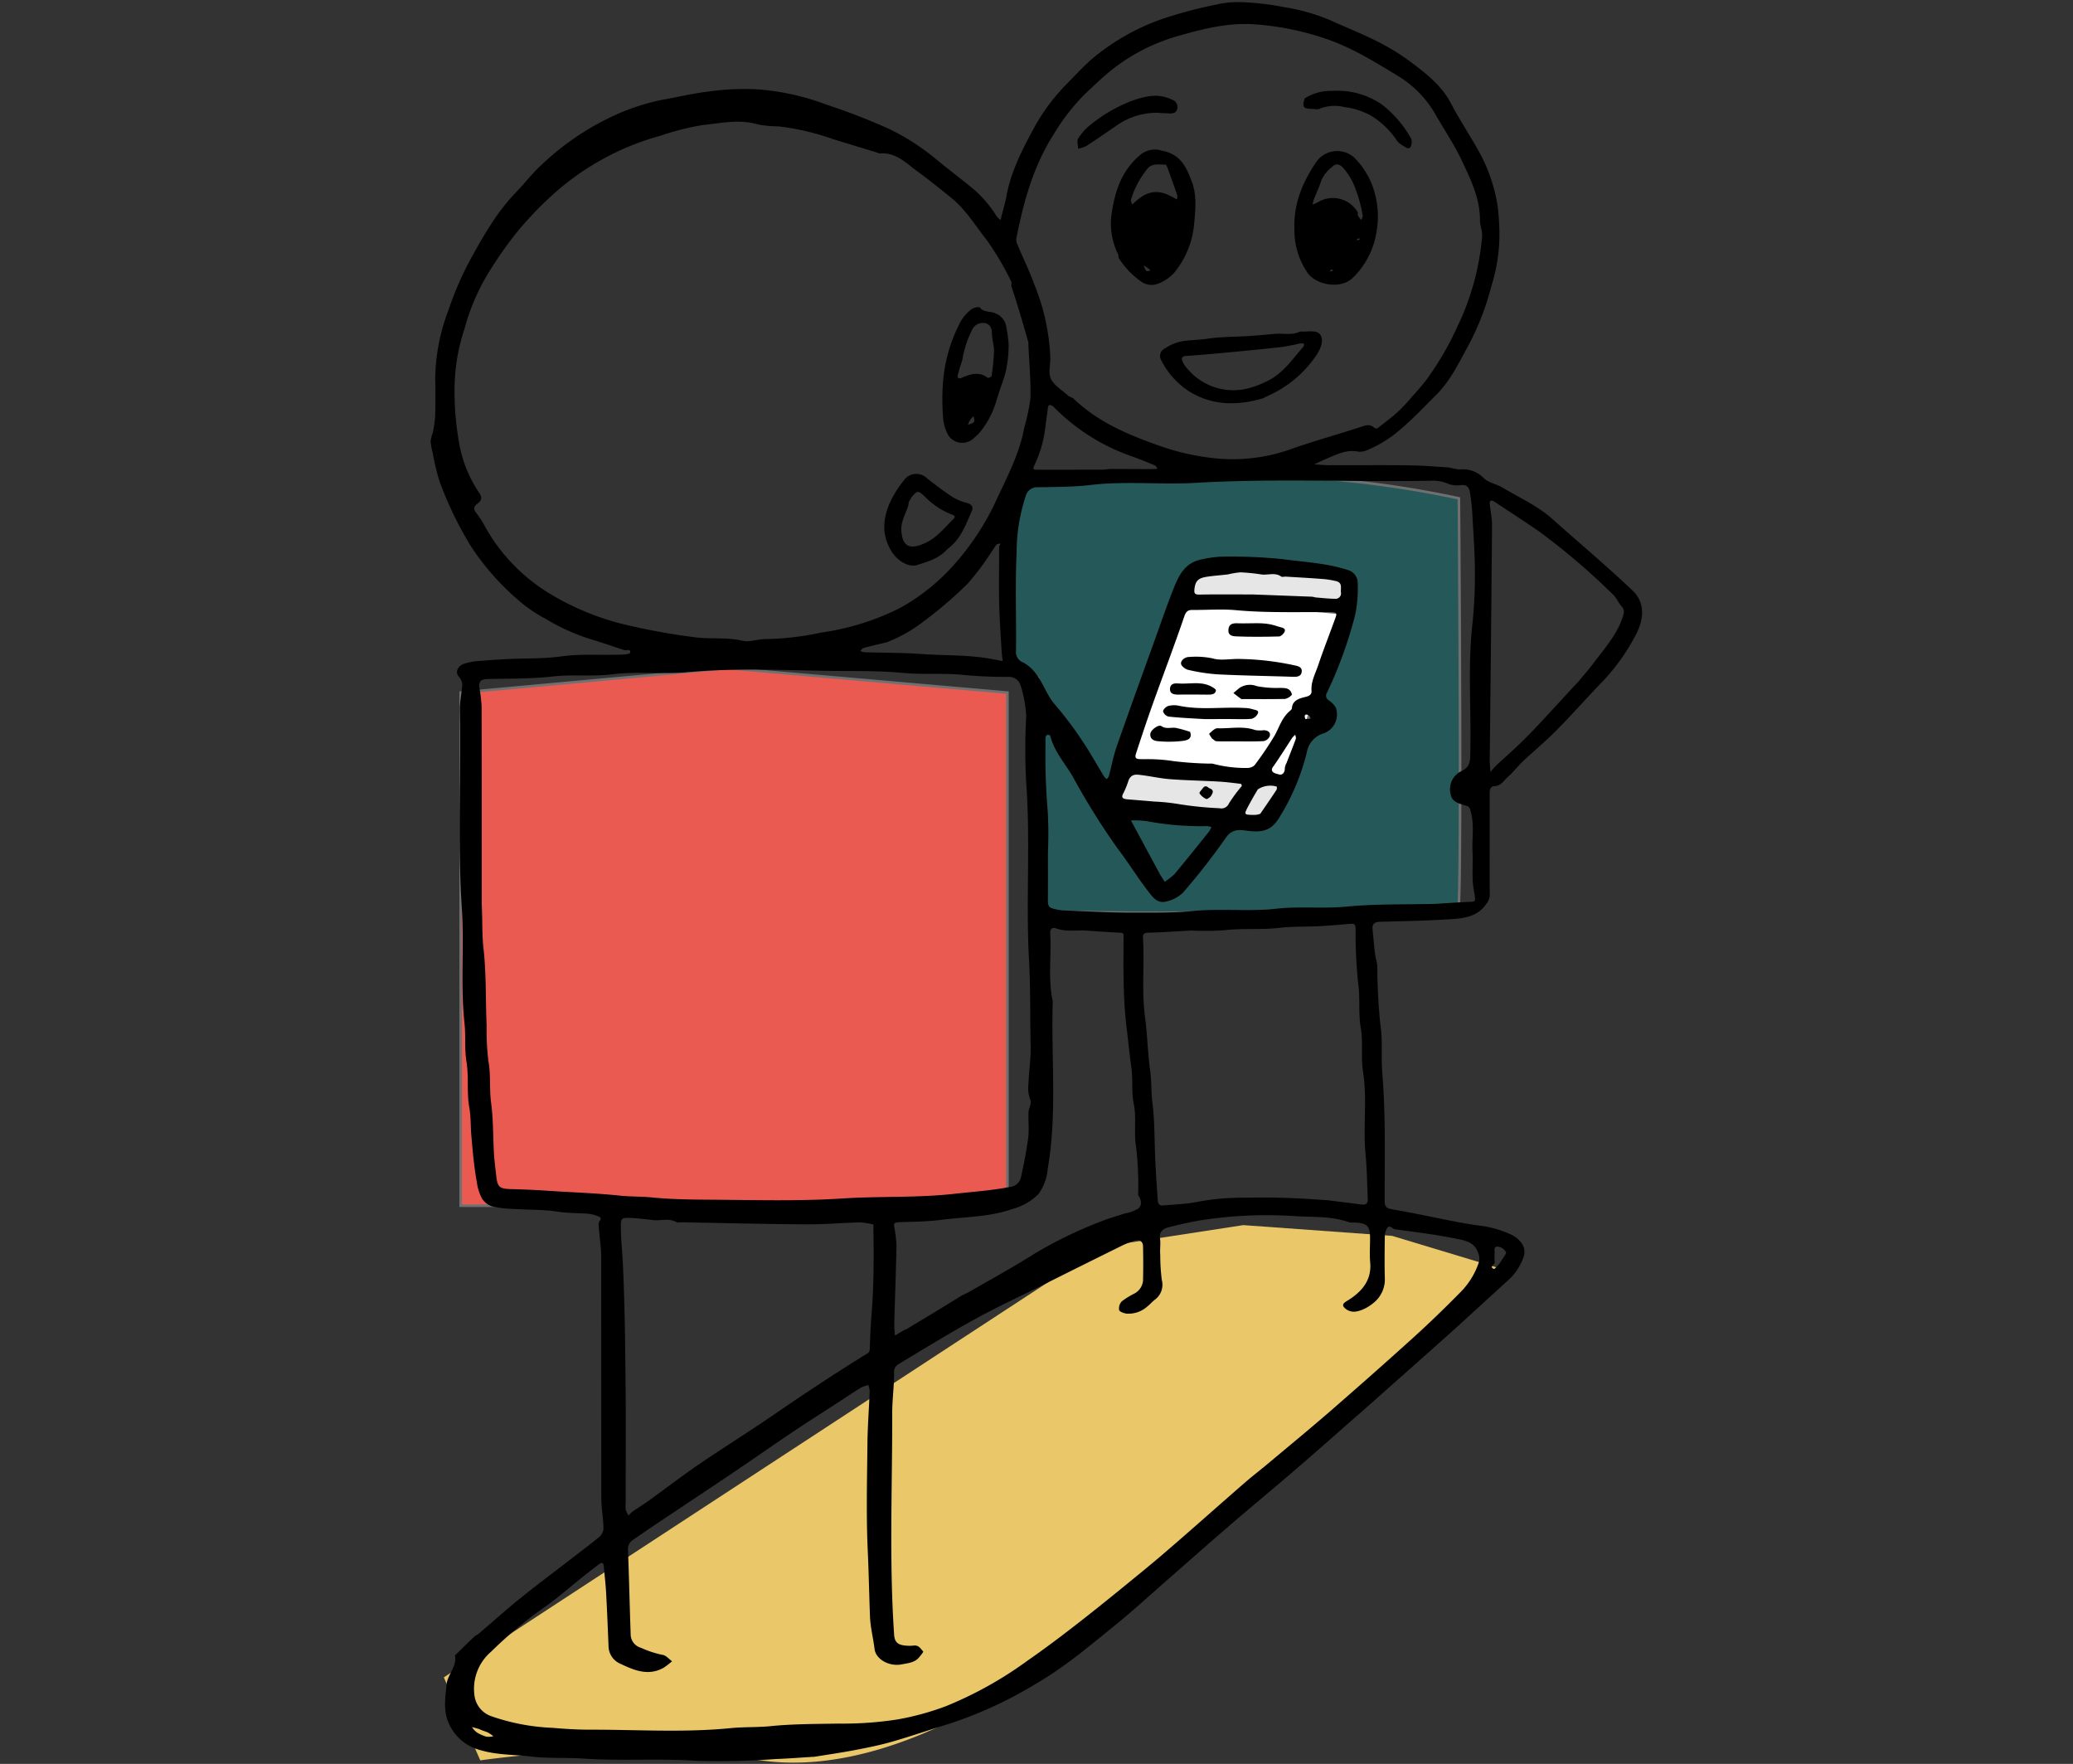
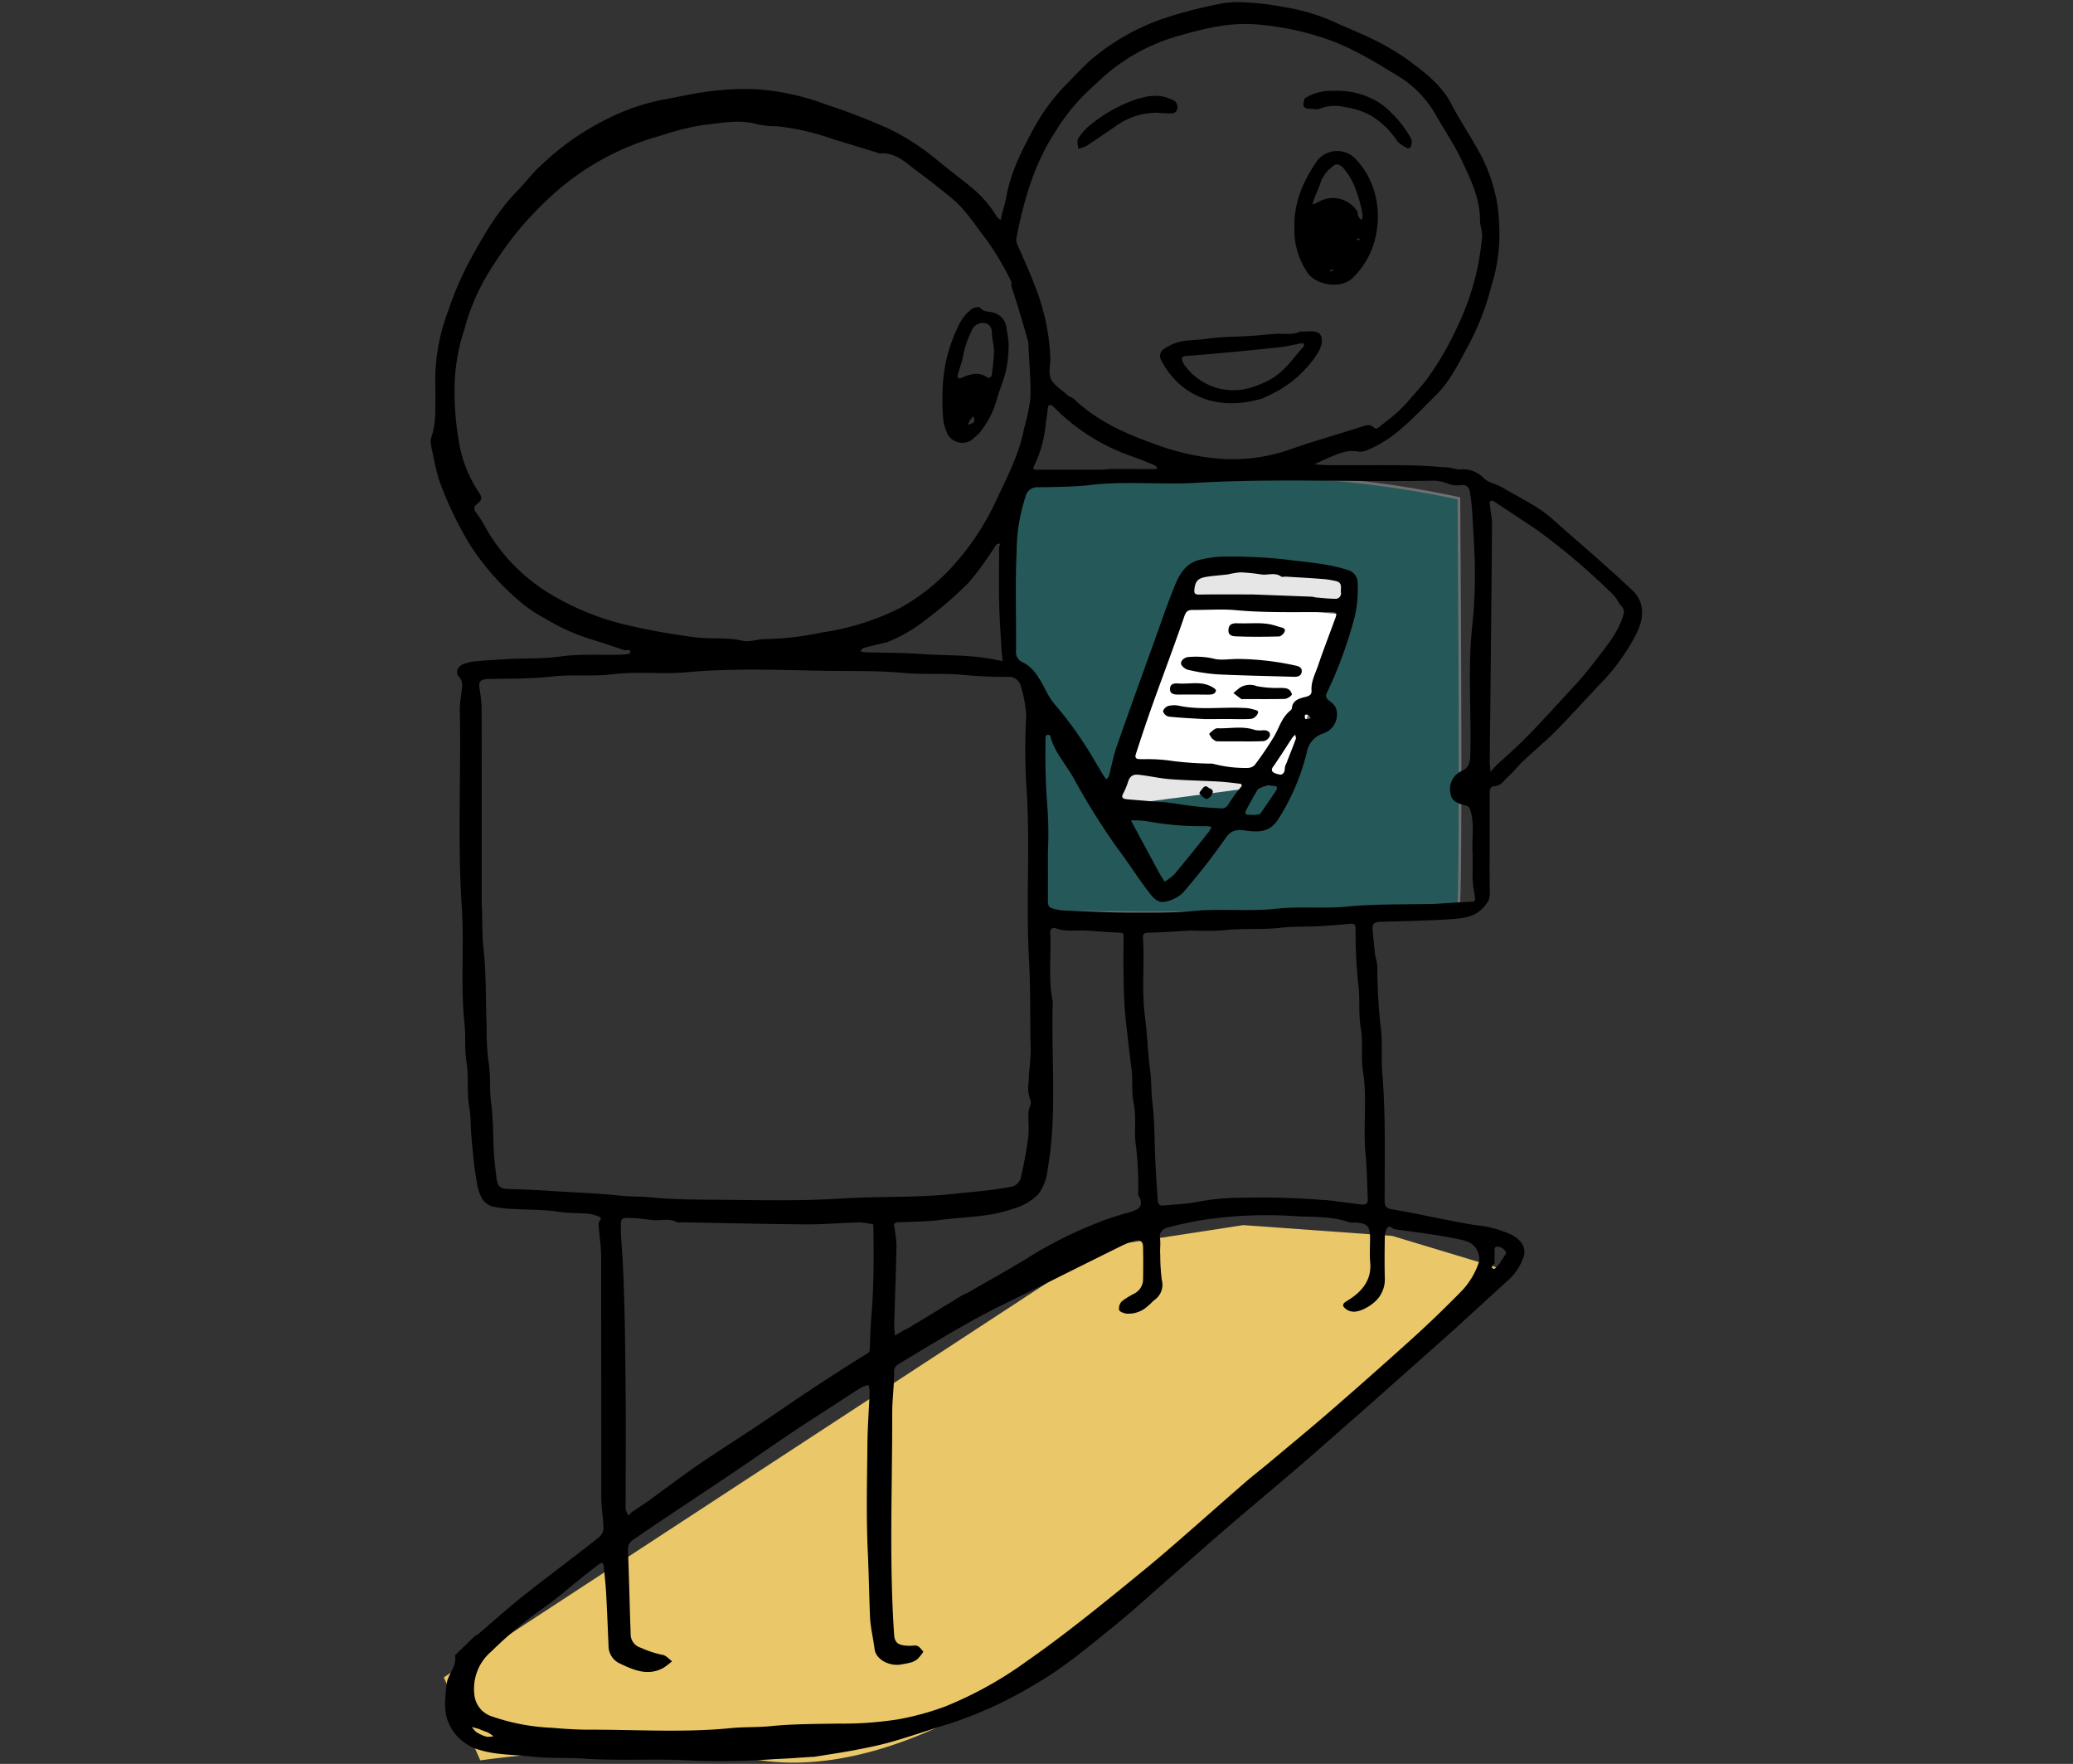
<svg xmlns="http://www.w3.org/2000/svg" width="335" height="285" viewBox="0 0 335 285">
  <rect x="0" y="0" width="335" height="285" fill="#333333" stroke="none" />
  <defs>
    <clipPath id="clip-path">
      <rect id="Rectangle_731" data-name="Rectangle 731" width="335" height="285" transform="translate(-5305 -12202)" fill="#fff" stroke="#707070" stroke-width="1" />
    </clipPath>
    <clipPath id="clip-path-2">
      <rect id="Rectangle_574" data-name="Rectangle 574" width="195.859" height="285" transform="translate(608.502 -5620.066)" fill="#fff" opacity="0.66" />
    </clipPath>
    <clipPath id="clip-path-3">
      <rect id="Rectangle_571" data-name="Rectangle 571" width="451.982" height="451.982" />
    </clipPath>
  </defs>
  <g id="Mask_Group_6" data-name="Mask Group 6" transform="translate(5305 12202)" clip-path="url(#clip-path)">
    <g id="Mask_Group_4" data-name="Mask Group 4" transform="translate(-5843.932 -6581.934)" clip-path="url(#clip-path-2)">
      <g id="Consultation_Partner" data-name="Consultation Partner" transform="translate(480.441 -5703.767)" clip-path="url(#clip-path-3)">
        <path id="Path_26459" data-name="Path 26459" d="M1520.527,242.156s-.328-29.114,2.647-28.227c1.458.434,18.933-1.552,36.132-1.657a165.607,165.607,0,0,1,33.976,3.683s.432,55.949,0,65.291c-.031.673,1.113,1.352,1.046,1.387-.421.213-16.531-.594-33.15,0-17.67.632-35.925,0-35.925,0V244.957Z" transform="translate(-1299.031 -51.733)" fill="#255959" stroke="#707070" stroke-width="0.419" />
        <path id="Path_26460" data-name="Path 26460" d="M1539.716,258.992c1.176.346,8.44-25.943,8.44-25.943l25.943,2.421-8.3,27.326Z" transform="translate(-1299.031 -52.731)" fill="#fff" stroke="#707070" stroke-width="0.419" />
-         <path id="Path_26458" data-name="Path 26458" d="M1549.952,233.695s-1.858-6.148,1.6-5.719,24.494,2.286,24.494,2.286l-2.326,5.722Z" transform="translate(-1309.912 -19.963)" fill="#e6e6e6" />
+         <path id="Path_26458" data-name="Path 26458" d="M1549.952,233.695s-1.858-6.148,1.6-5.719,24.494,2.286,24.494,2.286Z" transform="translate(-1309.912 -19.963)" fill="#e6e6e6" />
        <path id="Path_26457" data-name="Path 26457" d="M1549.94,233.43s-1.815-5.865,1.564-5.456,23.92,2.18,23.92,2.18v4.708Z" transform="translate(-1299.031 -52.731)" fill="#e6e6e6" />
        <g id="Path_26456" data-name="Path 26456" transform="translate(132.725 195.533)">
-           <path id="Path_971" data-name="Path 971" d="M88.564,82.98H.209V.072l43.119-3.95L88.564.073Z" fill="#eb5a51" />
-           <path id="Path_972" data-name="Path 972" d="M43.329-3.667.419.264V82.771H88.355V.265L43.329-3.669m0-.419L88.773-.118V83.189H0V-.118Z" fill="#707070" />
-         </g>
+           </g>
        <path id="Path_26455" data-name="Path 26455" d="M1431.755,404.522l106.392-69.564,22.8-3.507L1585,333.187l18.33,5.534-29.055,24.213-41.506,36.32s-25.6,22.139-49.809,18.679a166.927,166.927,0,0,0-45.313,0Z" transform="translate(-1301.542 -49.802)" fill="#eac869" />
        <path id="Path_26417" data-name="Path 26417" d="M918.361,228.207c-3.39,2.971-6.66,5.878-9.98,8.733-3.628,3.122-7.324,6.178-10.955,9.3-3.274,2.814-6.494,5.678-9.744,8.517-2.915,2.547-5.759,5.172-8.78,7.612-4.031,3.256-7.987,6.633-12.544,9.278a67.017,67.017,0,0,1-14,6.493c-3.114.954-6.187,2.024-9.316,2.925-1.988.574-4.039.982-6.082,1.373-2.189.419-4.4.734-6.606,1.092a1.761,1.761,0,0,1-.2,0c-1.984.119-3.966.282-5.952.351a124.69,124.69,0,0,1-12.844.288c-6.068-.421-12.137.056-18.175-.354-2.846-.193-5.707-.007-8.511-.335-2.731-.322-5.536-.238-8.194-1.029a7.667,7.667,0,0,1-5.293-4.735c-.7-1.885-.394-3.85-.2-5.836.167-1.705,1.743-2.978,1.359-4.735,1.039-1.015,2.073-2.035,3.126-3.037.209-.2.524-.313.75-.506,2.183-1.86,4.313-3.774,6.545-5.581,2.528-2.047,5.145-4,7.725-5.991,1.7-1.315,3.432-2.605,5.094-3.962a2.009,2.009,0,0,0,.761-1.3c.012-1.218-.185-2.436-.284-3.654-.042-.529-.065-1.063-.065-1.594q-.006-19.428-.02-38.857c0-1.51-.26-3.019-.369-4.528-.03-.4-.113-.945.122-1.2.485-.522-.11-.694-.288-.761a6.028,6.028,0,0,0-1.775-.421c-1.593-.088-3.171-.072-4.776-.318-2.268-.349-4.615-.279-6.924-.426a18.859,18.859,0,0,1-3.567-.4,3.063,3.063,0,0,1-1.686-1.3,7.742,7.742,0,0,1-.819-2.558c-.463-2.58-.694-5.18-.911-7.788-.118-1.446-.057-2.922-.316-4.352-.446-2.465-.055-4.976-.456-7.4-.341-2.073-.1-4.116-.318-6.158-.675-6.239-.03-12.507-.438-18.738-.7-10.627-.111-21.252-.319-31.876-.024-1.267.26-2.537.365-3.808a1.925,1.925,0,0,0-.518-1.614c-.7-.77-.113-1.868.99-2.148a10.138,10.138,0,0,1,1.611-.351c1.783-.15,3.569-.276,5.357-.366,2.836-.141,5.711-.031,8.5-.419,3.441-.48,6.869-.149,10.3-.316.331-.016.929-.164.939-.28.057-.753-.625-.312-.978-.428-1.832-.6-3.648-1.243-5.5-1.79a33.108,33.108,0,0,1-7.194-3.259,23.628,23.628,0,0,1-3.644-2.375,41.329,41.329,0,0,1-8.45-9.377,58.091,58.091,0,0,1-5.066-10.5,34.76,34.76,0,0,1-1.069-4.455,11.658,11.658,0,0,1-.371-2.009,6.55,6.55,0,0,1,.341-1.3,18.629,18.629,0,0,0,.4-2.72c.059-2.037.057-4.078.01-6.116a31.889,31.889,0,0,1,2.152-11.068,52.169,52.169,0,0,1,3.63-8.334c2.085-3.761,4.22-7.529,7.331-10.73,1.392-1.433,2.587-3.04,4.074-4.38a43.047,43.047,0,0,1,10.458-7.351,35.763,35.763,0,0,1,8.837-3.112c2.613-.46,5.2-1.086,7.831-1.4a42.632,42.632,0,0,1,7.52-.347,39.408,39.408,0,0,1,11.288,2.453A101.747,101.747,0,0,1,842.514,20.5a37.324,37.324,0,0,1,7.34,4.687c1.986,1.654,4.07,3.211,6.072,4.849a18.914,18.914,0,0,1,3.976,4.61,3.111,3.111,0,0,0,.635.562c.047-.222.089-.445.144-.665.26-1.04.59-2.071.777-3.122.7-3.9,2.489-7.449,4.384-10.936a31.849,31.849,0,0,1,5.292-7.175c1.337-1.358,2.623-2.768,4.057-4.037A36.4,36.4,0,0,1,886.439,2.8,72.176,72.176,0,0,1,895.4.4a15.915,15.915,0,0,1,4.554-.362A45.234,45.234,0,0,1,906.3.809a32.575,32.575,0,0,1,7.342,2.058c2.611,1.192,5.3,2.249,7.853,3.539a36.66,36.66,0,0,1,5.381,3.33c2.508,1.876,4.952,3.808,6.411,6.606,1.519,2.912,3.41,5.662,4.946,8.569a27.075,27.075,0,0,1,2.583,7.852,36.843,36.843,0,0,1,.315,5.441,28.2,28.2,0,0,1-1.323,7.776,42.2,42.2,0,0,1-3.962,10.005c-1.412,2.588-2.729,5.311-4.938,7.494-1.846,1.826-3.615,3.731-5.6,5.419a19.76,19.76,0,0,1-5.336,3.41,3.111,3.111,0,0,1-1.6.339c-1.862-.385-3.38.379-4.944,1.035-.753.315-1.481.674-2.221,1.014.832.048,1.666.133,2.5.136,4.272.014,8.545-.032,12.817.023,2.183.028,4.362.206,6.541.356a11.969,11.969,0,0,0,1.609.322,4.618,4.618,0,0,1,3.945,1.406c.741.728,2.063.935,3.023,1.514,2.7,1.624,5.634,2.925,7.983,5.016,4.347,3.871,8.83,7.624,13.03,11.621,2,1.9,1.834,4.425.714,6.769a33.284,33.284,0,0,1-6.113,8.486c-2.347,2.463-4.6,5-6.995,7.421-1.674,1.689-3.536,3.219-5.273,4.857-.887.837-1.619,1.818-2.54,2.621-.621.54-.992,1.374-2.106,1.444-.814.051-.785.771-.781,1.376.012,2.7,0,5.4,0,8.1s-.024,5.4.018,8.1a2.519,2.519,0,0,1-.655,1.565c-1.542,2.183-4.007,2.26-6.385,2.4-3.557.212-7.119.282-10.681.372-.925.023-1.3.377-1.227,1.187.128,1.33.241,2.661.4,3.988.081.675.335,1.339.371,2.011a92.516,92.516,0,0,0,.489,9.374c.416,2.671.1,5.312.321,7.956.56,6.84.365,13.691.377,20.541,0,.8.152,1.23,1.211,1.407,4.5.747,8.926,1.833,13.444,2.55a17.5,17.5,0,0,1,5.959,1.612c1.536.862,2.347,2.141,1.818,3.568a8.868,8.868,0,0,1-2.347,3.611c-1.442,1.3-2.867,2.612-4.3,3.92-1.813,1.653-3.607,3.323-5.441,4.957-4.816,4.293-9.647,8.569-14.574,12.943m-141.7-82.678c.158,2.469.026,4.927.306,7.413.46,4.116.323,8.286.5,12.43a41.29,41.29,0,0,0,.3,5.8c.395,2.176.126,4.441.426,6.678.361,2.682.3,5.411.457,8.117.077,1.272.241,2.54.388,3.808.2,1.689.556,1.952,2.333,2,1.988.052,3.97.133,5.956.268,3.895.264,7.8.377,11.693.79,1.712.18,3.435.119,5.167.293,3.135.313,6.336.34,9.488.362,7.1.047,14.209.261,21.33-.2,5.985-.387,12.011-.079,18.007-.747,3-.335,6-.532,8.971-1.1a2.021,2.021,0,0,0,1.83-1.561c.463-2.118.9-4.244,1.172-6.387.174-1.36-.01-2.755.049-4.131.03-.673.56-1.468.31-1.982a5.428,5.428,0,0,1-.3-2.756c.051-1.93.386-3.861.339-5.786-.114-4.687,0-9.367-.264-14.062-.529-9.526.247-19.084-.452-28.623a98.4,98.4,0,0,1,0-10.786,19.727,19.727,0,0,0-.891-4.907,1.923,1.923,0,0,0-1.935-1.447,71.625,71.625,0,0,1-7.333-.315c-3.209-.329-6.445-.014-9.7-.322-4.246-.4-8.561-.27-12.838-.347-7.362-.131-14.745-.445-22.115.232-4,.367-8.03-.176-12.063.335-3.187.4-6.445-.013-9.693.357-3.457.393-6.979.324-10.474.407-.986.023-1.45.359-1.347,1.256a28.483,28.483,0,0,1,.377,3.089c.028,10.491.016,20.981.016,31.832m24.454,102.91a1.755,1.755,0,0,0-.811,1.677c.175,4.507.268,9.017.43,13.524a2.277,2.277,0,0,0,1.682,2.249,15.977,15.977,0,0,0,3.447,1.13c.554.054,1.043.673,1.562,1.036a11.593,11.593,0,0,1-1.381,1.061c-2.465,1.376-4.771.39-6.928-.635a3.153,3.153,0,0,1-1.949-2.641c-.12-2.949-.238-5.9-.4-8.846-.081-1.452-.254-2.9-.386-4.349-.049-.549-.365-.568-.753-.273-.935.707-1.852,1.432-2.769,2.159-2.079,1.65-4.057,3.422-6.252,4.933a68.558,68.558,0,0,0-8.417,7.038,7.891,7.891,0,0,0-2.7,7.061,4.082,4.082,0,0,0,2.8,3.4,33.969,33.969,0,0,0,9.8,1.849c2.041.18,4.126.306,6.145.3,7.569-.009,15.15.5,22.715-.255,2.1-.209,4.222-.1,6.35-.311,3.662-.371,7.376-.354,11.069-.416a57.745,57.745,0,0,0,9.545-.68,44.128,44.128,0,0,0,7.729-2.118,61.687,61.687,0,0,0,13.213-7.366c2.927-2.031,5.76-4.176,8.553-6.356,3.465-2.706,6.859-5.482,10.253-8.263,1.978-1.619,3.913-3.284,5.835-4.958,3.493-3.04,6.95-6.113,10.444-9.15,1.258-1.094,2.595-2.116,3.873-3.188,3.384-2.835,6.8-5.642,10.125-8.532q6.6-5.729,13.079-11.579,3.946-3.578,7.661-7.362a12.345,12.345,0,0,0,3.108-4.935,2.327,2.327,0,0,0-.11-1.61c-.615-1.823-2.365-2.011-3.855-2.31-3.163-.635-6.388-1.02-9.594-1.47-.426-.059-.84-.835-1.282-.129a2.572,2.572,0,0,0-.341,1.3c-.032,2.28-.059,4.559.006,6.837a4.82,4.82,0,0,1-.8,2.767c-.864,1.391-3.321,2.834-4.65,2.5a2.046,2.046,0,0,1-1.231-.775c-.242-.466.272-.734.74-1.024,2.339-1.452,3.824-3.338,3.574-6.1-.121-1.31-.018-2.637-.022-3.956-.006-1.972-.449-2.409-2.556-2.511a2.9,2.9,0,0,1-.783-.013c-2.7-1-5.608-.847-8.4-.989a69.264,69.264,0,0,0-15.639.65c-1.751.309-3.495.684-5.2,1.135-.876.23-1.528.725-1.369,1.784.132.883-.042,1.8.042,2.693a31.766,31.766,0,0,0,.249,4.014,3,3,0,0,1-1.037,3.139c-.463.327-.816.784-1.268,1.13a4.562,4.562,0,0,1-3.39,1.184c-.446-.056-1.148-.322-1.2-.586a1.674,1.674,0,0,1,.43-1.4,13.025,13.025,0,0,1,1.982-1.232,2.621,2.621,0,0,0,1.451-2.1q.062-2.788,0-5.575c-.02-.8-.607-1.146-1.423-.887a15.766,15.766,0,0,0-2.159.885q-6.286,3.106-12.548,6.243c-3.646,1.817-7.36,3.532-10.915,5.482-4.126,2.26-8.123,4.715-12.144,7.132-.489.293-1.055.633-1.043,1.385.033,2.234-.3,4.478-.3,6.687.026,11.944-.507,23.894.308,35.833.079,1.15.519,1.643,1.8,1.765a6.423,6.423,0,0,0,1.379,0c.83-.1,1.11.542,1.518.948.075.076-.4.64-.659.955-.7.862-1.81.941-2.83,1.139-2,.389-4.163-.819-4.366-2.472-.215-1.765-.676-3.515-.743-5.282-.136-3.489-.193-6.977-.355-10.467-.27-5.806-.116-11.631-.057-17.448.03-2.83.254-5.658.365-8.486a3.769,3.769,0,0,0-.217-.975,5.712,5.712,0,0,0-1.189.414c-1.29.8-2.546,1.639-3.814,2.465-2.385,1.548-4.794,3.071-7.153,4.654-3.181,2.134-6.313,4.332-9.487,6.477-3.416,2.308-6.857,4.584-10.288,6.874-1.967,1.313-3.934,2.629-6.1,4.124M862.253,45.868c0-.24.093-.524-.014-.714a46.838,46.838,0,0,0-3.9-6.631c-1.883-2.367-3.416-4.976-5.851-6.947-1.816-1.469-3.644-2.93-5.534-4.317-1.781-1.307-3.368-3.02-6.019-2.8-.106.008-.217-.094-.331-.129q-3.55-1.083-7.1-2.163a40.083,40.083,0,0,0-8.933-2.087,16.9,16.9,0,0,1-3.376-.335c-2.958-.856-5.871-.167-8.747.119a41.885,41.885,0,0,0-6.879,1.73A42.826,42.826,0,0,0,788.065,31.2a58.519,58.519,0,0,0-5.563,5.809,62.99,62.99,0,0,0-4.242,5.943,34.671,34.671,0,0,0-4.37,9.859,31.2,31.2,0,0,0-1.584,8.579,46.661,46.661,0,0,0,.8,10.314,20.5,20.5,0,0,0,3.071,7.462c.647.9.515,1.326-.221,1.9-.586.46-.657.87-.14,1.5a18.816,18.816,0,0,1,1.632,2.611,29.415,29.415,0,0,0,10.627,10.653,42.81,42.81,0,0,0,12.54,4.938,107.724,107.724,0,0,0,10.608,1.879c2.53.315,5.078-.051,7.595.551,1.146.274,2.5-.293,3.759-.269a46.243,46.243,0,0,0,8.983-1.059,40.859,40.859,0,0,0,12.783-4.005,33.188,33.188,0,0,0,8.638-6.933,42.237,42.237,0,0,0,6.877-10.507c1.767-3.78,3.729-7.5,4.483-11.617a32.59,32.59,0,0,0,1.009-4.81c.073-2.883-.205-5.775-.335-8.663a1.549,1.549,0,0,0-.006-.359c-.848-2.976-1.7-5.949-2.757-9.1m9.269,17.811a2.986,2.986,0,0,1,.8.391c3.674,3.552,8.312,5.643,13.211,7.376a38.9,38.9,0,0,0,9.4,2.239,28.033,28.033,0,0,0,12.164-1.335c3.9-1.4,7.934-2.493,11.88-3.79.753-.247,1.309-.354,1.9.194a.634.634,0,0,0,.532.113c1.13-.869,2.272-1.725,3.321-2.669a29.373,29.373,0,0,0,2.238-2.385c.793-.892,1.594-1.783,2.319-2.72a49.215,49.215,0,0,0,5.141-8.842,41.565,41.565,0,0,0,3.907-14.337c.084-.892-.347-1.816-.343-2.725.008-3.427-1.471-6.487-2.9-9.52-1.2-2.547-2.8-4.934-4.22-7.4a17.315,17.315,0,0,0-6.047-6.289c-3.717-2.248-7.4-4.57-11.641-6.026A45.673,45.673,0,0,0,901.659,3.6c-4.211-.313-8.227.677-12.183,1.805a30.854,30.854,0,0,0-11.192,5.712c-1.457,1.191-2.8,2.5-4.165,3.784a32.736,32.736,0,0,0-4.877,6.246c-3.415,5.282-5.011,11.119-6.182,17.077a1.841,1.841,0,0,0,.2.994c.911,2.172,1.952,4.3,2.753,6.509a34.851,34.851,0,0,1,2.55,11.8c0,1.139-.357,2.419.1,3.377.487,1.023,1.744,1.74,2.86,2.771m59.162,82.039c1.984-.12,3.966-.27,5.952-.342.637-.023.593-.343.55-.693-.112-.912-.335-1.818-.371-2.73-.063-1.557.038-3.12-.03-4.676-.1-2.23.337-4.478-.349-6.7-.142-.458-.209-.576-.742-.741-1.029-.32-2.28-.558-2.451-1.892a3.2,3.2,0,0,1,1.678-3.641c1.406-.643,1.467-1.531,1.5-2.692.2-7.025-.442-14.058.347-21.081a76.108,76.108,0,0,0,.4-8.483c0-2.888-.213-5.778-.377-8.663a36.363,36.363,0,0,0-.419-4.164c-.1-.6-.369-1.291-1.423-1.176a4.1,4.1,0,0,1-2.065-.19,6.265,6.265,0,0,0-2.93-.507c-12.629.222-25.266-.4-37.893.341-5.654.331-11.332-.325-17,.344-2.808.332-5.67.306-8.507.382a1.863,1.863,0,0,0-1.984,1.46,28.839,28.839,0,0,0-1.456,8.956c-.254,5.327-.039,10.672-.1,16.007a1.8,1.8,0,0,0,1.207,1.895,6.164,6.164,0,0,1,1.958,1.722c1.255,1.587,1.783,3.539,3.165,5.106a56.8,56.8,0,0,1,4.327,5.733c1.286,1.894,2.385,3.892,3.577,5.839a2.764,2.764,0,0,0,.426.434,1.859,1.859,0,0,0,.349-.5c.424-1.581.712-3.2,1.252-4.747,1.994-5.718,4.062-11.415,6.116-17.117,1.083-3.007,2.106-6.036,3.321-9,.785-1.915,1.875-3.734,4.413-4.17a17.373,17.373,0,0,1,3.15-.424,83.328,83.328,0,0,1,9.88.412c2.532.343,5.1.531,7.6,1.011a25.392,25.392,0,0,1,2.828.721,2.19,2.19,0,0,1,1.651,2.26,20.683,20.683,0,0,1-.422,5.056,68.822,68.822,0,0,1-4.53,12.491.872.872,0,0,0,.236,1.24,3.845,3.845,0,0,1,1.16,1.176,3.223,3.223,0,0,1-1.988,4.194,3.9,3.9,0,0,0-2.688,3.094,36.285,36.285,0,0,1-4.374,10.4c-1.292,2.163-2.663,2.605-5.463,2.21-1.187-.167-2.3-.209-3.222,1.14A110.489,110.489,0,0,1,890,143.9a5.633,5.633,0,0,1-2.672,1.417c-1.493.424-2.282-.775-2.943-1.624-1.745-2.247-3.218-4.67-4.95-6.929a113.459,113.459,0,0,1-7.267-11.655c-1.268-2.143-3.02-4.086-3.617-6.547-.022-.093-.327-.2-.473-.175a.486.486,0,0,0-.284.358,9.356,9.356,0,0,0-.012,1.078,107.927,107.927,0,0,0,.351,10.828,63.978,63.978,0,0,1,.042,6.652c0,2.578.012,5.157-.008,7.735,0,.557-.01,1.158.614,1.368a7.977,7.977,0,0,0,2.193.372c3.625.149,7.251.354,10.878.343,3.23-.01,6.452.065,9.7-.251,4.51-.44,9.081.1,13.637-.391,3.725-.4,7.5.042,11.277-.329,4.573-.447,9.215-.318,14.221-.438m-39.446,4.314c-2.244.12-4.489.279-6.738.338-.75.019-1.014.146-.968.876.265,4.262-.247,8.527.331,12.806.388,2.873.432,5.8.837,8.689.233,1.674.136,3.371.351,5.071.393,3.1.321,6.249.473,9.374.1,2.17.251,4.338.4,6.5a1.091,1.091,0,0,0,.243.619.748.748,0,0,0,.54.146c1.826-.167,3.68-.218,5.469-.56a38.4,38.4,0,0,1,7.565-.693,122.959,122.959,0,0,1,12.848.362c.257.029.518.007.773.038q2.7.337,5.405.686c.8.1,1.124-.122,1.088-.932-.109-2.349-.116-4.692-.347-7.049-.444-4.487.288-9.013-.422-13.52-.365-2.318.047-4.683-.365-7.05-.4-2.3-.079-4.681-.4-7.042a79.294,79.294,0,0,1-.432-9.017c-.016-.721-.313-.784-.923-.732-1.52.13-3.043.266-4.567.358-2.244.136-4.481.024-6.747.286-3,.347-6.062.032-9.1.4a46.951,46.951,0,0,1-5.319.035m-51.269,47.5a12.134,12.134,0,0,0-2.2-.34c-2.9.07-5.8.335-8.7.317-6.709-.047-13.418-.218-20.125-.335-.264-.005-.592.094-.779-.016-1.209-.7-2.53-.2-3.786-.34s-2.514-.308-3.777-.347c-1.321-.042-1.446.1-1.446,1.308,0,1.932.215,3.863.312,5.784.326,6.592.387,13.195.454,19.8.065,6.41.014,12.819.014,19.229a4.755,4.755,0,0,0,.02,1.074,4.119,4.119,0,0,0,.455.9,4.131,4.131,0,0,1,.58-.606c.894-.622,1.83-1.194,2.711-1.83,2.625-1.893,5.186-3.863,7.859-5.7,3.238-2.218,6.575-4.32,9.846-6.5,2.678-1.783,5.3-3.629,7.989-5.4,3.124-2.065,6.26-4.12,9.464-6.077.4-.246.507-.377.518-.727.069-1.99.15-3.976.313-5.966.38-4.667.343-9.361.276-14.222m14.2,11.514c.483-.241.982-.457,1.445-.723,3.382-1.956,6.828-3.832,10.119-5.91a68.443,68.443,0,0,1,11.14-5.426c1.219-.491,2.508-.837,3.766-1.256a6.827,6.827,0,0,0,2.093-.748c.74-.6.517-1.439.042-2.186-.057-.09,0-.236-.008-.354a54.924,54.924,0,0,0-.335-7.41c-.41-2.306.1-4.681-.391-7.043-.386-1.878-.106-3.839-.377-5.782-.318-2.285-.529-4.591-.826-6.888a73.461,73.461,0,0,1-.424-7.4c-.065-2.275-.012-4.554-.014-6.831,0-.339.12-.687-.532-.711-1.852-.075-3.7-.224-5.551-.344-1.59-.1-3.2.234-4.771-.335-.625-.227-1.043.008-1,.8.219,3.662-.377,7.35.414,10.995-.293,9.008.747,18.052-.816,27.021a8.069,8.069,0,0,1-1.5,4.1,9.34,9.34,0,0,1-4.22,2.407c-3.735,1.324-7.725,1.256-11.6,1.761-2.218.288-4.484.293-6.731.374-.57.022-.848.113-.767.684a19.418,19.418,0,0,1,.377,3.086c-.079,4.266-.249,8.529-.363,12.794a16.854,16.854,0,0,0,.126,1.747c.5-.3,1-.6,1.511-.9.1-.059.236-.067.335-.126,2.891-1.736,5.78-3.476,8.865-5.394m99.787-99.311c.791-.963,1.619-1.9,2.363-2.888,1.8-2.4,3.859-4.67,4.76-7.552.183-.586.327-1.058-.174-1.606-.55-.6-.837-1.413-1.432-1.96a108.991,108.991,0,0,0-11.927-10.183c-2.392-1.646-4.836-3.232-7.265-4.834-.448-.3-.758-.158-.711.349.1,1.151.377,2.3.367,3.448q-.154,19.078-.377,38.155,0,.09,0,.18c.039.524.081,1.048.12,1.573a14.729,14.729,0,0,1,.982-1.107c1.193-1.115,2.436-2.187,3.611-3.318,1.15-1.107,2.26-2.248,3.348-3.409,2.063-2.21,4.094-4.445,6.334-6.85M891.643,98.225c-.808-.042-1.147.209-1.426,1.022-1.615,4.717-3.39,9.387-5.074,14.086-.963,2.7-1.866,5.413-2.749,8.133-.142.434-.167.918.72.888a26.94,26.94,0,0,1,5.364.293,56.188,56.188,0,0,0,5.743.4,3.505,3.505,0,0,1,.586.015,20.5,20.5,0,0,0,5.593.687,1.709,1.709,0,0,0,1.158-.431,53.353,53.353,0,0,0,3.2-4.721c.8-1.385,1.2-2.966,2.534-4.078.134-.112.3-.272.31-.416.073-1.25,1.13-1.578,2.154-1.823.67-.16,1.059-.374,1.014-1.028-.1-1.465.623-2.756,1.075-4.093.862-2.546,1.844-5.058,2.765-7.587.321-.879.243-.975-.852-.989-5.074-.064-10.148.142-15.218-.329-2.147-.2-4.334-.033-6.9-.033m-49.5,5.217c-1.242.3-2.493.583-3.725.915-.223.059-.381.317-.568.483a2.092,2.092,0,0,0,.6.213c3.1.1,6.194.061,9.3.289,3.761.276,7.565.1,11.3.8.606.113,1.211.231,1.814.347-.061-.575-.146-1.148-.177-1.723-.142-2.469-.323-4.935-.385-7.4-.067-2.637-.016-5.273-.016-7.913,0-.48-.022-.963.012-1.438a1.653,1.653,0,0,1,.251-.521c-.225.046-.54.022-.654.15-.31.344-.519.76-.793,1.132a43.755,43.755,0,0,1-3.871,5.17,63.361,63.361,0,0,1-6.79,5.855,23.965,23.965,0,0,1-6.3,3.646m30.567-27.886c1.446,0,2.888.01,4.335-.005.44,0,.881-.11,1.323-.111,2.285,0,4.573.015,6.861.02a6.742,6.742,0,0,0,.672-.063c-.152-.187-.26-.46-.46-.544-1.214-.508-2.437-1-3.676-1.45a32.531,32.531,0,0,1-12.43-7.761,2.656,2.656,0,0,0-.418-.377c-.432-.289-.682-.209-.744.309-.114.97-.27,1.936-.387,2.907A19.249,19.249,0,0,1,866,74.811c-.422.846.038.749.611.749h6.106m28.4,20.152q4.843.18,9.683.365c.242.01.481.11.726.13,1.016.084,2.033.2,3.049.207a.869.869,0,0,0,.942-1.058c-.061-.666.293-1.512-.742-1.785a13.6,13.6,0,0,0-2.394-.367c-1.911-.149-3.828-.251-5.743-.367-.26-.016-.609.1-.773-.018-1-.714-2.14-.19-3.2-.335a30.746,30.746,0,0,0-3.382-.342,13.737,13.737,0,0,0-2,.329c-1.124.143-2.26.207-3.378.377-1.487.224-1.923.707-2.061,2.057-.057.559.014.85.807.834,2.69-.056,5.381-.022,8.466-.022m-19.918,30.045a13.2,13.2,0,0,1-.811,2.022c-.456.773-.1.973.653,1.036,1.451.121,2.9.234,4.356.362a32.2,32.2,0,0,1,3.763.383,56.415,56.415,0,0,0,6.754.692,1.309,1.309,0,0,0,1.5-.758,24.343,24.343,0,0,1,2.071-2.809c.053-.072-.061-.364-.126-.372-1.187-.141-2.374-.3-3.569-.367-2.629-.149-5.267-.19-7.892-.39-1.605-.123-3.185-.492-4.788-.682-.68-.081-1.456-.192-1.915.883m.394,6.477q2.29,4.247,4.583,8.493c.26.48.576.935.864,1.4a9.385,9.385,0,0,0,1.59-1.232c1.893-2.26,3.727-4.564,5.569-6.861a4.164,4.164,0,0,0,.395-.736,2.864,2.864,0,0,0-.711-.159,46.576,46.576,0,0,1-9.308-.723,13.212,13.212,0,0,0-2.984-.185m20.9-1.079c.87-1.272,1.747-2.539,2.595-3.823.1-.154.136-.494.031-.586a3.719,3.719,0,0,0-3.013.454q-.831,1.37-1.582,2.781c-.684,1.289-.649,1.328.8,1.353a3.013,3.013,0,0,0,1.172-.179m2.17-7.736c-.868,1.044.4,1.25.87,1.376.578.157.952-.379.923-1.021a2.193,2.193,0,0,1,.264-.79c.5-1.3,1.025-2.6,1.507-3.911.073-.2-.047-.46-.079-.692a3.665,3.665,0,0,0-.517.527c-.933,1.438-1.848,2.888-2.966,4.511m37.075,79.522c.17-.327.544-.718.454-.963a1.639,1.639,0,0,0-.947-.8c-.312-.108-.95-.259-.9.488.047.646-.042,1.3.03,1.941.049.408-.976.716-.13,1.088.121.052.608-.527.879-.847.182-.212.28-.48.611-.9m-165.46,76.088-1.183-.329a3.874,3.874,0,0,0,.759.851,6.116,6.116,0,0,0,1.6.714,3.359,3.359,0,0,0,1.107-.077,6.18,6.18,0,0,0-.9-.608c-.367-.171-.785-.251-1.379-.55m133.511-163.18.889-.09c-.154-.2-.262-.5-.471-.579C909.744,115,909.523,115.226,909.782,115.851Z" transform="translate(-640.335 84.034)" />
        <path id="Path_26435" data-name="Path 26435" d="M949.833,135.055c-.329.3-.558.517-.8.724a2.687,2.687,0,0,1-4.449-1.04,6.417,6.417,0,0,1-.548-2.3,35.77,35.77,0,0,1,.025-6.1,24.977,24.977,0,0,1,2.877-9.49,7.409,7.409,0,0,1,1.674-1.866,2.034,2.034,0,0,1,1.347-.321c.607.9,1.733.586,2.548.993a2.771,2.771,0,0,1,1.769,2.391,22.727,22.727,0,0,1,.355,2.544,20.771,20.771,0,0,1-.4,4.154c-.369,1.628-1.051,3.194-1.51,4.806a14.7,14.7,0,0,1-2.891,5.5M947.17,123.09c-.262.86-.576,1.71-.767,2.583-.108.489.209.586.7.367,1.386-.615,2.778-1.029,4.169.036.065.051.586-.185.6-.32a33.944,33.944,0,0,0,.393-3.984c.014-.968-.335-1.938-.337-2.907,0-.911-.408-1.6-1.3-1.657a1.9,1.9,0,0,0-1.967,1.235,16.229,16.229,0,0,0-1.5,4.648m1.775,9.176a6.239,6.239,0,0,0-.582.67,3.844,3.844,0,0,0-.293.692,2.57,2.57,0,0,0,.915-.364c.172-.176.114-.537-.042-1Z" transform="translate(-733.14 18.683)" />
-         <path id="Path_26436" data-name="Path 26436" d="M934.176,189.533c-1.329,1.494-3.167,2.016-4.889,2.549-1.276.4-3.1-.574-4.108-2.2-1.7-2.734-1.388-5.464-.136-8.168a18.227,18.227,0,0,1,2.359-3.6,2.458,2.458,0,0,1,3.491-.062c1.333,1.062,2.7,2.095,4.139,3.039a8.432,8.432,0,0,0,2.319.948c.8.226,1.083.7.8,1.31-.992,2.182-1.714,4.52-3.98,6.175m-6.212-7.646a4.277,4.277,0,0,1-.146.843c-.477,1.278-1.166,2.493-1.046,3.919.2,2.448,1.349,3,3.749,1.933,2.018-.9,3.209-2.534,4.678-3.934.521-.5-.174-.688-.321-.737a12.1,12.1,0,0,1-4.376-2.945c-1.014-.938-1.176-.921-2.053.129-.144.172-.194.407-.487.791Z" transform="translate(-722.61 -17.085)" />
-         <path id="Path_26437" data-name="Path 26437" d="M1002.874,72.387a11.126,11.126,0,0,1-1.046-6.542c.523-3.573,1.588-6.989,4.68-9.542a3.643,3.643,0,0,1,3.384-.657c3.159.581,4.023,2.768,4.871,4.95.9,2.318.586,4.817.371,7.2a14.416,14.416,0,0,1-3.181,7.57,6.752,6.752,0,0,1-2.857,1.874,2.939,2.939,0,0,1-2.313-.31,13.378,13.378,0,0,1-3.8-3.918c-.081-.14-.012-.354-.111-.624m7.987-9.626c.27.126.544.244.809.381.239.126.465.269.7.4a1.734,1.734,0,0,0,.061-.686c-.5-1.481-1.035-2.953-1.57-4.424-.069-.189-.2-.509-.311-.511-1-.021-2.128-.236-2.863.567a14.6,14.6,0,0,0-2.716,5.059c-.084.23.1.544.167.819.185-.163.371-.325.554-.49,1.4-1.256,2.944-2.056,5.173-1.12M1008.1,75a4.383,4.383,0,0,0-.414-.372c-.217-.154-.454-.285-.682-.426a4.764,4.764,0,0,0,.391.847c.067.1.331.09.7-.049Z" transform="translate(-763.697 52.385)" />
        <path id="Path_26438" data-name="Path 26438" d="M1064.636,68.611c-.156-4.114,1.317-7.592,3.544-10.874a4.111,4.111,0,0,1,6.165-.643,12.765,12.765,0,0,1,3.379,6.11,14.138,14.138,0,0,1,.242,5.423,13.232,13.232,0,0,1-3.911,7.868c-1.967,1.931-6.2,1.13-7.46-1.077a12,12,0,0,1-1.958-6.8m10.253-2.7c0,.18-.063.387.016.532a4.863,4.863,0,0,0,.538.693c.079-.247.26-.508.219-.736a20.5,20.5,0,0,0-1.077-4.07,10.308,10.308,0,0,0-2.128-3.683c-.58-.574-1.12-.722-1.769-.07a5.623,5.623,0,0,0-1.735,2.218c-.3,1.009-.781,1.974-1.163,2.964a7.155,7.155,0,0,0-.227.864,5.548,5.548,0,0,0,.807-.33,4.658,4.658,0,0,1,6.52,1.617m-.2,4.5.5-.1a2.216,2.216,0,0,0-.067-.223c-.209.037-.418.089-.431.318m-4.339,5.038.5-.1a2.288,2.288,0,0,0-.067-.223c-.211.036-.421.087-.433.316Z" transform="translate(-796.964 52.113)" />
        <path id="Path_26439" data-name="Path 26439" d="M1035.153,134.59c-4.262,1.248-8.206,1.107-11.84-1.1a12.948,12.948,0,0,1-4.528-5.008,1.356,1.356,0,0,1,.576-1.969,7.412,7.412,0,0,1,3.56-1.258c1.13-.106,2.252-.152,3.39-.319,2.207-.323,4.478-.283,6.719-.425,1.392-.088,2.779-.244,4.171-.351,1.327-.1,2.7.255,3.976-.356a.978.978,0,0,1,.391-.006c1.057.021,2.475-.314,2.966.623s-.018,2.12-.637,3.1a18.578,18.578,0,0,1-8.263,6.819,1.72,1.72,0,0,1-.479.251m4.93-8.635c-.667.12-1.331.28-2,.353q-3.579.387-7.163.724c-2.714.254-5.427.521-8.149.7-.753.049-.726.435-.606.8a3.781,3.781,0,0,0,.729,1.158,9.7,9.7,0,0,0,9.257,3.425,13.448,13.448,0,0,0,3.238-1.092c2.911-1.2,4.459-3.666,6.358-5.8.1-.108.055-.318.079-.48a3.085,3.085,0,0,0-.67-.032,9.359,9.359,0,0,1-1.072.242Z" transform="translate(-772.61 13.48)" />
        <path id="Path_26440" data-name="Path 26440" d="M1067.955,34.576a8,8,0,0,1,4.52-1.2,12.687,12.687,0,0,1,7.885,2.165,17.947,17.947,0,0,1,4.784,5.563,1.368,1.368,0,0,1,.055.868c-.1.641-.412.917-1.081.43a5.1,5.1,0,0,1-1.176-.841,13.414,13.414,0,0,0-4.333-4.21,12.086,12.086,0,0,0-4.26-1.362,6.52,6.52,0,0,0-3.972.265c-.343.182-.9.032-1.359.026C1067.721,36.269,1067.482,35.936,1067.955,34.576Z" transform="translate(-798.609 65.008)" />
        <path id="Path_26441" data-name="Path 26441" d="M1003.321,37.977a11.344,11.344,0,0,0-6.953,2.207c-1.552,1.056-3.09,2.132-4.668,3.155a5.767,5.767,0,0,1-1.333.451c-.014-.563-.258-1.248.006-1.664a8.688,8.688,0,0,1,2.055-2.265,24.156,24.156,0,0,1,7.04-3.964c2.033-.665,3.968-1.06,6.064-.035a1.217,1.217,0,0,1,.819,1.534c-.122.609-.711.737-1.357.681C1004.476,38.032,1003.945,38.067,1003.321,37.977Z" transform="translate(-757.64 63.945)" />
        <path id="Path_26442" data-name="Path 26442" d="M1035.019,246.444a44.959,44.959,0,0,1,9.156,1.052c.8.154,1.214.429,1.078,1.125-.12.62-.688.73-1.331.709-4.076-.134-8.155-.194-12.227-.394a29.762,29.762,0,0,1-4.778-.731c-.465-.1-1.13-.636-1.15-1-.034-.637.753-1.1,1.349-1.081a13.263,13.263,0,0,1,3.8.241C1032.1,246.728,1033.512,246.444,1035.019,246.444Z" transform="translate(-776.42 -56.275)" />
        <path id="Path_26443" data-name="Path 26443" d="M1026.239,266.529c-2.045-.12-3.9-.2-5.733-.4a1.263,1.263,0,0,1-.9-.837c-.008-.3.479-.781.85-.886a3.856,3.856,0,0,1,1.753-.023c3.469.72,6.981.161,10.466.349a5.249,5.249,0,0,1,1.471.222c.323.116,1.055.126.745.722a1.571,1.571,0,0,1-.978.812c-1.169.1-2.357.038-3.538.038Z" transform="translate(-773.159 -66.644)" />
        <path id="Path_26444" data-name="Path 26444" d="M1035.893,274.479c-.223-.335-.517-.739-.446-.8.395-.348.889-.879,1.329-.864,2.031.076,4.1-.419,6.1.293a4.681,4.681,0,0,0,1.36.022c.7.015,1.166.36.978.978a1.378,1.378,0,0,1-.984.783c-1.69.084-3.39.037-5.082.037-.848,0-1.7.023-2.54-.016C1036.4,274.9,1036.2,274.689,1035.893,274.479Z" transform="translate(-781.532 -71.445)" />
        <path id="Path_26445" data-name="Path 26445" d="M1043.615,233.475c2.116.072,4.059-.234,5.94.359.286.091.57.2.864.263.468.1.911.283.663.778-.154.31-.568.717-.879.725-2.3.061-4.595.084-6.887-.011-.43-.018-1.286-.038-1.3-.9C1042.012,233.772,1042.435,233.386,1043.615,233.475Z" transform="translate(-785.014 -49.063)" />
        <path id="Path_26446" data-name="Path 26446" d="M1053.194,258.2a1.975,1.975,0,0,1-1.13.7c-2.223.049-4.447.024-6.672.024-.13,0-.3.049-.385-.008-.44-.308-.856-.642-1.282-.968.335-.28.667-.565,1.008-.84a3.055,3.055,0,0,1,2.765-.275,16.65,16.65,0,0,0,3.782.287C1052.089,257.142,1052.914,257.083,1053.194,258.2Z" transform="translate(-785.917 -62.271)" />
-         <path id="Path_26447" data-name="Path 26447" d="M1021.656,272.981c.448,1.288-.7,1.39-1.386,1.483a19.316,19.316,0,0,1-3.731.028c-1-.061-1.418-.557-1.292-1.278.1-.568,1.32-1.471,1.758-1.17.812.559,1.643.145,2.434.312a19.814,19.814,0,0,1,2.218.624Z" transform="translate(-770.844 -71.027)" />
        <path id="Path_26448" data-name="Path 26448" d="M1023.548,257.845c-1,.042-1.656-.126-1.566-1.03.069-.676.621-.822,1.264-.768,1.714.145,3.491-.368,5.143.37.4.178,1.041.538,1.014.758-.073.61-.684.7-1.329.681C1026.632,257.818,1025.188,257.845,1023.548,257.845Z" transform="translate(-774.413 -61.918)" />
        <path id="Path_26449" data-name="Path 26449" d="M1033.625,295.057c.953.311.566.825.367,1.2-.138.261-.664.623-.812.557a2.585,2.585,0,0,1-1.088-.908c-.087-.134.316-.548.521-.819C1032.859,294.761,1033.135,294.595,1033.625,295.057Z" transform="translate(-779.758 -84.018)" />
      </g>
    </g>
  </g>
</svg>